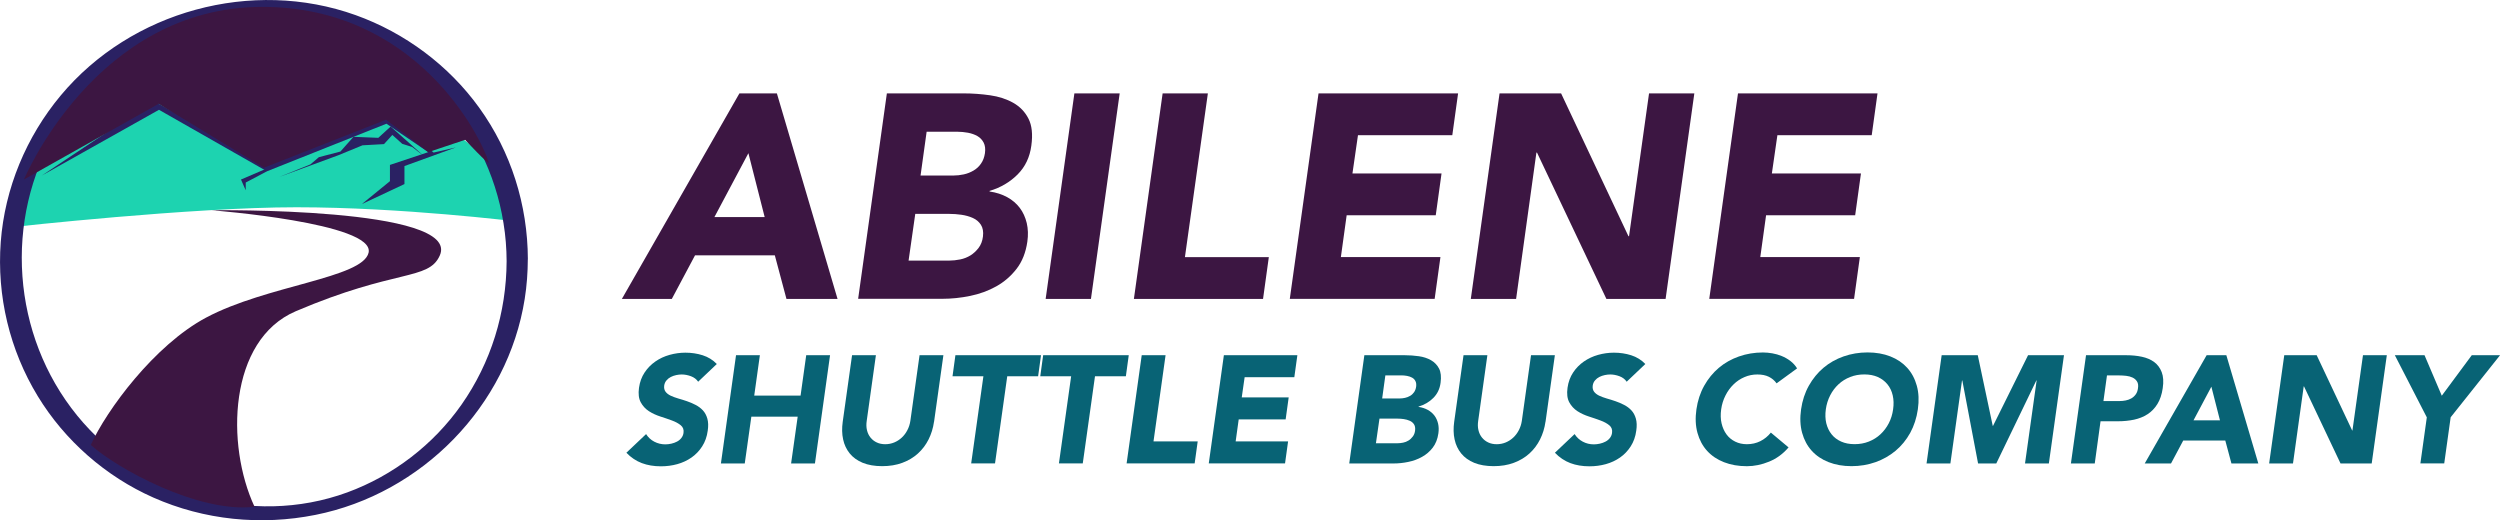
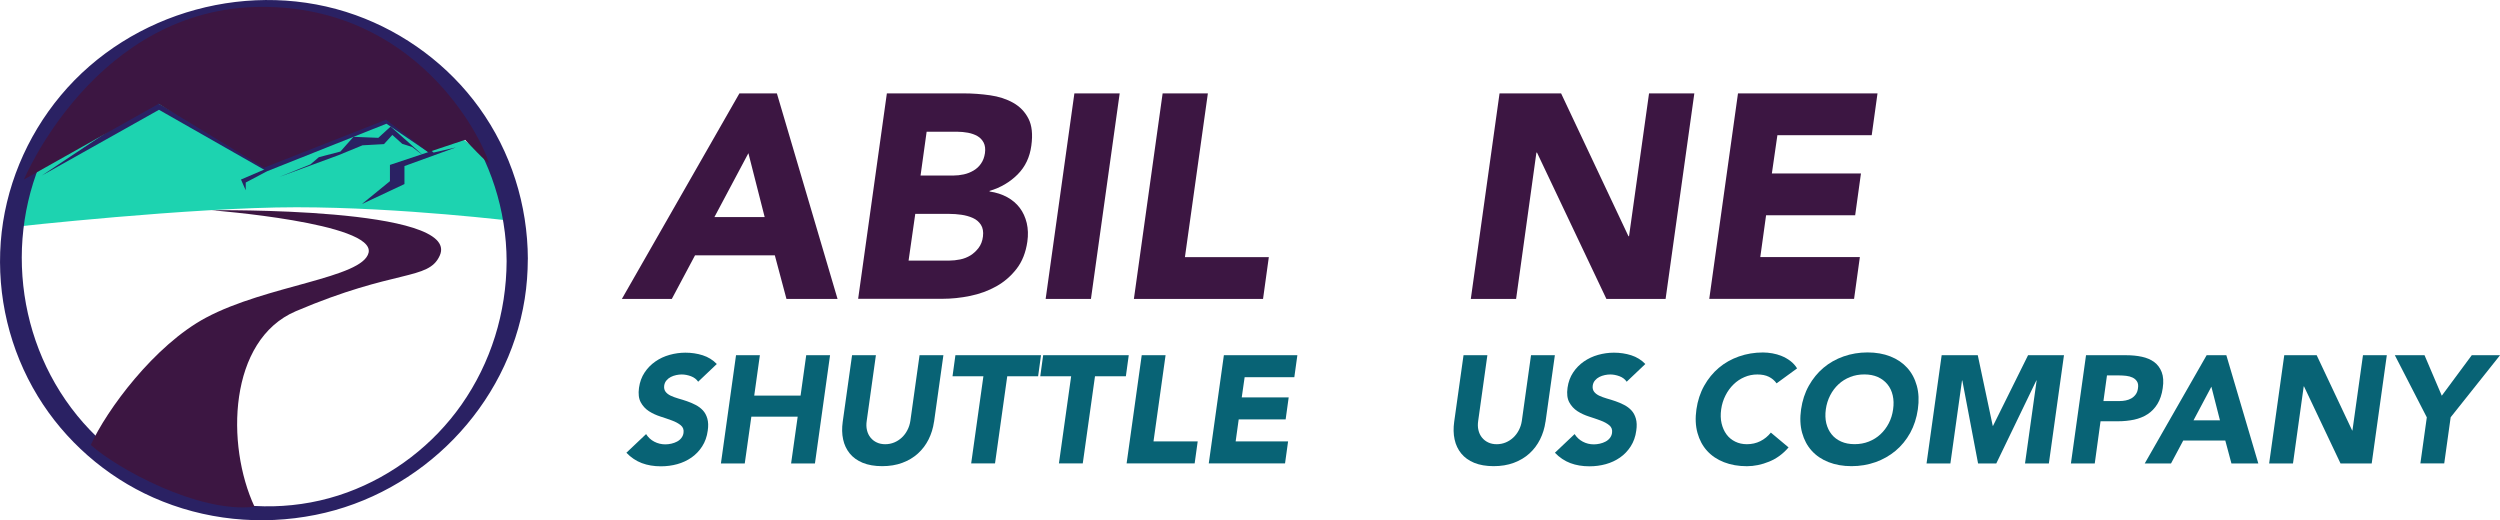
<svg xmlns="http://www.w3.org/2000/svg" id="Capa_1" data-name="Capa 1" viewBox="0 0 501.17 104.29">
  <defs>
    <style>
      .cls-1 {
        fill: #1dd3b0;
      }

      .cls-2 {
        isolation: isolate;
      }

      .cls-3 {
        fill: #2a2163;
      }

      .cls-4 {
        fill: #3c1642;
      }

      .cls-5 {
        fill: #086375;
      }
    </style>
  </defs>
  <path class="cls-1" d="M2.77,45.49s35.56-3.94,56.66-3.94,44.06,2.84,44.06,2.84c0,0-3.74-18.26-20.76-20.27s-54.29-4.49-54.29-4.49l-21.05,14.55-4.62,11.31Z" />
  <polygon class="cls-3" points="8.37 35.2 31.87 22.01 53.51 34.34 77.47 24.8 85.85 30.5 78.17 33.06 78.17 36.32 72.54 40.91 81.08 36.9 81.08 33.29 91.38 29.55 86.93 30.58 77.12 22.82 53.86 33.06 30.82 20.26 8.37 35.2" />
  <path class="cls-3" d="M101.56,52.36c-.04,10.29-3.13,20.33-9.05,28.77-5.62,8.01-13.71,14.22-22.89,17.58-19.27,7.05-41.33.35-54.17-15.43C2.38,67.2.68,43.99,11.35,26.21c5-8.33,12.49-15.1,21.32-19.15,9.2-4.22,19.74-5.37,29.63-3.25,19.92,4.26,35.47,20.85,38.64,40.95.41,2.51.61,5.05.62,7.6,0,2.02,4.27,1.26,4.26-.41-.04-10.88-3.37-21.5-9.75-30.35-6.15-8.52-14.89-15.02-24.78-18.57-20.76-7.44-44.99-.82-59.11,16.1C5.27,27.41.96,37.73.15,48.51c-.81,10.81,1.78,21.65,7.42,30.91,5.42,8.9,13.63,16.1,23.16,20.32,10.21,4.52,21.57,5.66,32.5,3.48,21.3-4.25,38.57-21.79,41.96-43.31.42-2.64.61-5.3.62-7.97,0-2.02-4.25-1.26-4.25.42Z" />
  <path class="cls-4" d="M4.8,35.99l27-15.18,21.1,12.82,24.49-9.63,8.47,6.5,7.38-2.47s4.96,5.32,4.73,4.53c-1.54-5.24-14.53-31.18-45.37-31.18C19.19,1.38,4.8,35.99,4.8,35.99Z" />
  <polygon class="cls-3" points="53.51 34.34 49.26 36.59 49.26 38.15 48.31 35.99 53.82 33.63 53.51 34.34" />
  <polygon class="cls-3" points="78.31 25.37 75.84 27.63 70.86 27.43 68.24 30.38 63.92 31.51 62.24 32.95 55.99 35.47 67.78 31.14 72.67 29.13 76.98 28.89 78.65 27.05 80.63 28.83 82.61 29.46 84.94 31.25 78.31 25.37" />
  <path class="cls-4" d="M42.41,42.15s32.88,2.53,31.48,8.51c-1.19,5.1-20.39,6.51-32.59,13.02-10.36,5.53-19.94,18.53-23.1,25.52,5.17,4.67,21.55,13.72,32.83,12.39-5.79-12.4-5.24-33.43,8.27-39.2,20.09-8.57,26.58-6.09,28.86-11.16,4.4-9.78-45.75-9.08-45.75-9.08Z" />
  <g class="cls-2">
    <path class="cls-4" d="M148.23,18.72h7.51l12.16,41.2h-10.24l-2.33-8.73h-16l-4.65,8.73h-10.01l23.56-41.2ZM150.03,30.71l-6.81,12.8h10.07l-3.26-12.8Z" />
    <path class="cls-4" d="M177.79,18.72h15.36c1.78,0,3.56.13,5.32.38,1.76.25,3.32.76,4.65,1.51,1.34.76,2.36,1.81,3.05,3.17.7,1.36.89,3.16.58,5.41-.31,2.33-1.23,4.26-2.76,5.79-1.53,1.53-3.4,2.63-5.61,3.29v.12c1.32.19,2.49.57,3.52,1.13,1.03.56,1.87,1.28,2.53,2.15.66.87,1.12,1.89,1.4,3.05.27,1.16.31,2.41.12,3.72-.31,2.17-1.03,3.99-2.15,5.44-1.13,1.46-2.48,2.63-4.07,3.52-1.59.89-3.34,1.53-5.24,1.92-1.9.39-3.76.58-5.59.58h-16.87l5.76-41.2ZM182.15,52.24h8.15c.7,0,1.43-.08,2.18-.23.76-.15,1.44-.43,2.07-.81.62-.39,1.16-.89,1.63-1.51.47-.62.76-1.38.87-2.27.12-.97-.02-1.75-.41-2.36-.39-.6-.93-1.06-1.63-1.37s-1.46-.52-2.3-.64c-.83-.12-1.62-.17-2.36-.17h-6.87l-1.34,9.37ZM184.54,35.19h6.57c.7,0,1.4-.08,2.09-.23.7-.15,1.35-.41,1.95-.76.6-.35,1.11-.81,1.51-1.4.41-.58.67-1.28.79-2.09.12-.85.03-1.56-.26-2.12-.29-.56-.71-1-1.25-1.31-.54-.31-1.17-.53-1.89-.67-.72-.13-1.43-.2-2.12-.2h-6.17l-1.22,8.79Z" />
    <path class="cls-4" d="M215.38,18.72h9.08l-5.76,41.2h-9.08l5.76-41.2Z" />
    <path class="cls-4" d="M233.06,18.72h9.08l-4.6,32.82h16.82l-1.16,8.38h-25.89l5.76-41.2Z" />
-     <path class="cls-4" d="M264.31,18.72h27.99l-1.16,8.38h-18.91l-1.11,7.68h17.86l-1.16,8.38h-17.86l-1.16,8.38h19.96l-1.16,8.38h-29.04l5.76-41.2Z" />
    <path class="cls-4" d="M300.62,18.72h12.33l13.5,28.63h.12l4.01-28.63h9.08l-5.76,41.2h-11.87l-13.91-29.33h-.12l-4.07,29.33h-9.08l5.76-41.2Z" />
    <path class="cls-4" d="M348.39,18.72h27.99l-1.16,8.38h-18.91l-1.11,7.68h17.86l-1.16,8.38h-17.86l-1.16,8.38h19.96l-1.16,8.38h-29.03l5.76-41.2Z" />
  </g>
  <g class="cls-2">
    <path class="cls-5" d="M139.95,76.51c-.33-.49-.81-.85-1.44-1.09-.63-.23-1.25-.35-1.84-.35-.35,0-.72.04-1.1.12-.39.08-.75.21-1.09.38-.34.17-.63.4-.87.69-.25.29-.4.63-.46,1.04-.06.49.03.89.26,1.21.23.32.57.58,1.01.8.44.21.95.4,1.53.57.58.16,1.17.35,1.76.55.59.2,1.17.45,1.73.74.56.29,1.05.65,1.46,1.09.41.44.71.99.9,1.66s.22,1.47.08,2.41c-.16,1.21-.54,2.26-1.12,3.16-.58.9-1.3,1.65-2.15,2.24-.85.59-1.8,1.03-2.85,1.32-1.05.29-2.14.43-3.26.43-1.41,0-2.69-.21-3.83-.64-1.14-.43-2.18-1.12-3.1-2.08l3.95-3.74c.41.65.95,1.16,1.64,1.52s1.43.54,2.22.54c.39,0,.79-.05,1.2-.14s.79-.23,1.13-.41c.35-.18.64-.42.87-.71.23-.29.38-.62.44-1.01.1-.65-.08-1.17-.54-1.55-.46-.38-1.05-.7-1.76-.96-.72-.27-1.49-.53-2.33-.8-.84-.27-1.6-.62-2.3-1.07-.69-.45-1.24-1.04-1.64-1.78s-.52-1.71-.35-2.91c.16-1.16.54-2.19,1.12-3.06.58-.88,1.3-1.61,2.16-2.21s1.81-1.04,2.85-1.33,2.09-.44,3.16-.44c1.23,0,2.39.17,3.48.52,1.09.35,2.04.93,2.83,1.75l-3.77,3.58Z" />
    <path class="cls-5" d="M147.55,71.21h4.78l-1.13,8.09h9.29l1.13-8.09h4.78l-3.03,21.7h-4.78l1.32-9.38h-9.29l-1.32,9.38h-4.78l3.03-21.7Z" />
    <path class="cls-5" d="M187.24,84.54c-.18,1.29-.55,2.47-1.09,3.55s-1.25,2.02-2.13,2.82-1.92,1.42-3.13,1.87c-1.21.45-2.55.67-4.05.67s-2.81-.23-3.89-.67c-1.08-.45-1.95-1.07-2.6-1.87-.65-.8-1.1-1.74-1.33-2.82-.24-1.08-.26-2.27-.08-3.55l1.87-13.33h4.78l-1.84,13.15c-.1.67-.09,1.3.05,1.87.13.57.37,1.07.71,1.49s.76.75,1.26.98c.5.24,1.07.35,1.7.35s1.23-.12,1.79-.35c.56-.23,1.07-.56,1.52-.98.45-.42.82-.91,1.12-1.49.3-.57.5-1.2.6-1.87l1.84-13.15h4.78l-1.87,13.33Z" />
    <path class="cls-5" d="M197.14,75.43h-6.19l.58-4.23h17.16l-.58,4.23h-6.19l-2.45,17.47h-4.78l2.45-17.47Z" />
    <path class="cls-5" d="M214.73,75.43h-6.19l.58-4.23h17.16l-.58,4.23h-6.19l-2.45,17.47h-4.78l2.45-17.47Z" />
    <path class="cls-5" d="M228.88,71.21h4.78l-2.42,17.28h8.86l-.61,4.41h-13.64l3.03-21.7Z" />
    <path class="cls-5" d="M245.34,71.21h14.74l-.61,4.41h-9.96l-.58,4.05h9.41l-.61,4.41h-9.41l-.61,4.41h10.51l-.61,4.41h-15.29l3.03-21.7Z" />
-     <path class="cls-5" d="M273.53,71.21h8.09c.94,0,1.88.07,2.8.2.93.13,1.75.4,2.45.8s1.24.96,1.61,1.67.47,1.67.31,2.85c-.16,1.23-.65,2.24-1.46,3.05-.81.81-1.79,1.38-2.96,1.73v.06c.69.1,1.31.3,1.85.6.54.3.98.67,1.33,1.13s.59,1,.74,1.61c.14.61.16,1.27.06,1.96-.16,1.14-.54,2.1-1.13,2.87-.59.77-1.31,1.38-2.15,1.85s-1.76.81-2.76,1.01c-1,.21-1.98.31-2.94.31h-8.89l3.03-21.7ZM275.83,88.86h4.29c.37,0,.75-.04,1.15-.12.4-.08.76-.22,1.09-.43.33-.2.61-.47.86-.8.25-.33.4-.72.46-1.2.06-.51-.01-.92-.21-1.24-.21-.32-.49-.56-.86-.72s-.77-.28-1.21-.34c-.44-.06-.85-.09-1.24-.09h-3.62l-.71,4.93ZM277.09,79.88h3.46c.37,0,.74-.04,1.1-.12s.71-.21,1.03-.4c.32-.18.58-.43.8-.74.21-.31.35-.67.41-1.1.06-.45.01-.82-.14-1.12-.15-.3-.37-.53-.66-.69-.29-.16-.62-.28-1-.35s-.75-.11-1.12-.11h-3.25l-.64,4.63Z" />
    <path class="cls-5" d="M309.82,84.54c-.18,1.29-.55,2.47-1.09,3.55-.54,1.08-1.25,2.02-2.13,2.82-.88.8-1.92,1.42-3.13,1.87-1.21.45-2.55.67-4.05.67s-2.81-.23-3.89-.67c-1.08-.45-1.95-1.07-2.6-1.87-.65-.8-1.1-1.74-1.33-2.82-.24-1.08-.26-2.27-.08-3.55l1.87-13.33h4.78l-1.84,13.15c-.1.67-.09,1.3.05,1.87.13.57.37,1.07.71,1.49s.76.75,1.26.98c.5.24,1.07.35,1.7.35s1.23-.12,1.79-.35c.56-.23,1.07-.56,1.52-.98.45-.42.82-.91,1.12-1.49.3-.57.5-1.2.6-1.87l1.84-13.15h4.78l-1.87,13.33Z" />
    <path class="cls-5" d="M326.09,76.51c-.33-.49-.81-.85-1.44-1.09-.63-.23-1.25-.35-1.84-.35-.35,0-.71.04-1.1.12-.39.08-.75.21-1.09.38-.34.17-.63.4-.87.69-.25.29-.4.63-.46,1.04-.06.49.03.89.26,1.21.23.32.57.58,1.01.8.44.21.95.4,1.53.57.58.16,1.17.35,1.76.55s1.17.45,1.73.74c.56.29,1.05.65,1.46,1.09.41.44.71.99.9,1.66s.22,1.47.08,2.41c-.16,1.21-.54,2.26-1.12,3.16-.58.9-1.3,1.65-2.15,2.24-.85.59-1.8,1.03-2.85,1.32-1.05.29-2.14.43-3.26.43-1.41,0-2.69-.21-3.83-.64-1.14-.43-2.18-1.12-3.1-2.08l3.95-3.74c.41.65.96,1.16,1.64,1.52s1.42.54,2.22.54c.39,0,.79-.05,1.2-.14s.79-.23,1.13-.41c.35-.18.64-.42.87-.71.23-.29.38-.62.44-1.01.1-.65-.08-1.17-.54-1.55-.46-.38-1.05-.7-1.76-.96-.72-.27-1.49-.53-2.33-.8s-1.6-.62-2.3-1.07c-.69-.45-1.24-1.04-1.64-1.78s-.52-1.71-.35-2.91c.16-1.16.54-2.19,1.12-3.06.58-.88,1.3-1.61,2.16-2.21.86-.59,1.81-1.04,2.85-1.33s2.09-.44,3.16-.44c1.23,0,2.39.17,3.48.52,1.09.35,2.04.93,2.83,1.75l-3.77,3.58Z" />
    <path class="cls-5" d="M356.15,76.85c-.41-.57-.93-1.01-1.56-1.32-.63-.31-1.4-.46-2.3-.46s-1.76.17-2.57.52c-.82.35-1.55.83-2.19,1.46-.64.62-1.19,1.36-1.62,2.22-.44.86-.73,1.79-.87,2.79-.14,1.02-.12,1.96.08,2.8.2.85.52,1.58.98,2.21s1.04,1.11,1.75,1.46,1.49.52,2.34.52c.98,0,1.88-.2,2.7-.61s1.52-.98,2.11-1.72l3.55,2.97c-1.1,1.29-2.4,2.24-3.89,2.85-1.49.61-2.98.92-4.47.92-1.7,0-3.22-.27-4.58-.8s-2.49-1.29-3.39-2.28c-.9-.99-1.54-2.19-1.93-3.6-.39-1.41-.46-2.98-.21-4.72.25-1.74.76-3.31,1.55-4.72.79-1.41,1.77-2.61,2.94-3.6,1.17-.99,2.52-1.75,4.03-2.28s3.12-.8,4.81-.8c.61,0,1.24.06,1.88.17s1.27.29,1.88.54,1.19.57,1.73.98c.54.41,1,.91,1.36,1.5l-4.11,3Z" />
    <path class="cls-5" d="M361.06,82.05c.25-1.74.76-3.31,1.55-4.72.79-1.41,1.77-2.61,2.94-3.6,1.17-.99,2.52-1.75,4.03-2.28s3.12-.8,4.81-.8,3.22.27,4.57.8,2.47,1.29,3.37,2.28c.9.99,1.54,2.19,1.93,3.6.39,1.41.46,2.98.21,4.72-.25,1.74-.76,3.31-1.53,4.72-.78,1.41-1.76,2.61-2.94,3.6-1.19.99-2.53,1.75-4.03,2.28-1.5.53-3.1.8-4.8.8s-3.22-.27-4.58-.8-2.49-1.29-3.39-2.28c-.9-.99-1.54-2.19-1.93-3.6-.39-1.41-.46-2.98-.21-4.72ZM366.02,82.05c-.14,1.02-.11,1.96.09,2.8.21.85.56,1.58,1.06,2.21s1.14,1.11,1.92,1.46,1.68.52,2.7.52,1.97-.17,2.85-.52,1.66-.83,2.33-1.46c.67-.62,1.23-1.36,1.67-2.21.44-.85.73-1.78.87-2.8.14-1,.12-1.93-.08-2.79-.2-.86-.55-1.6-1.06-2.22-.51-.62-1.15-1.11-1.93-1.46-.78-.35-1.68-.52-2.7-.52s-1.97.17-2.85.52c-.88.35-1.66.83-2.33,1.46-.67.62-1.23,1.36-1.67,2.22-.44.86-.73,1.79-.87,2.79Z" />
    <path class="cls-5" d="M389.25,71.21h7.23l3,14.16h.06l7.02-14.16h7.2l-3.03,21.7h-4.78l2.33-16.64h-.06l-8.03,16.64h-3.65l-3.16-16.64h-.06l-2.33,16.64h-4.78l3.03-21.7Z" />
    <path class="cls-5" d="M418.18,71.21h8.06c1.12,0,2.17.1,3.14.31.97.21,1.79.56,2.47,1.06.67.5,1.17,1.17,1.5,2.02.33.85.4,1.92.21,3.2-.18,1.27-.54,2.33-1.07,3.19s-1.19,1.54-1.98,2.05c-.79.51-1.69.87-2.7,1.09-1.01.21-2.09.32-3.23.32h-3.49l-1.16,8.46h-4.78l3.03-21.7ZM421.67,80.4h3.19c.43,0,.85-.04,1.26-.12.41-.08.79-.22,1.13-.41s.64-.46.89-.8c.25-.34.4-.76.46-1.27.08-.55.02-1-.2-1.33-.21-.34-.51-.6-.89-.78-.38-.18-.81-.3-1.29-.35-.48-.05-.95-.08-1.39-.08h-2.45l-.71,5.15Z" />
    <path class="cls-5" d="M442.36,71.21h3.95l6.41,21.7h-5.39l-1.23-4.6h-8.43l-2.45,4.6h-5.27l12.41-21.7ZM443.31,77.52l-3.58,6.74h5.3l-1.72-6.74Z" />
    <path class="cls-5" d="M457.92,71.21h6.5l7.11,15.08h.06l2.11-15.08h4.78l-3.03,21.7h-6.25l-7.32-15.45h-.06l-2.15,15.45h-4.78l3.03-21.7Z" />
    <path class="cls-5" d="M486.49,83.65l-6.4-12.44h5.95l3.46,8.12,6.01-8.12h5.67l-9.9,12.44-1.29,9.25h-4.78l1.29-9.25Z" />
  </g>
</svg>